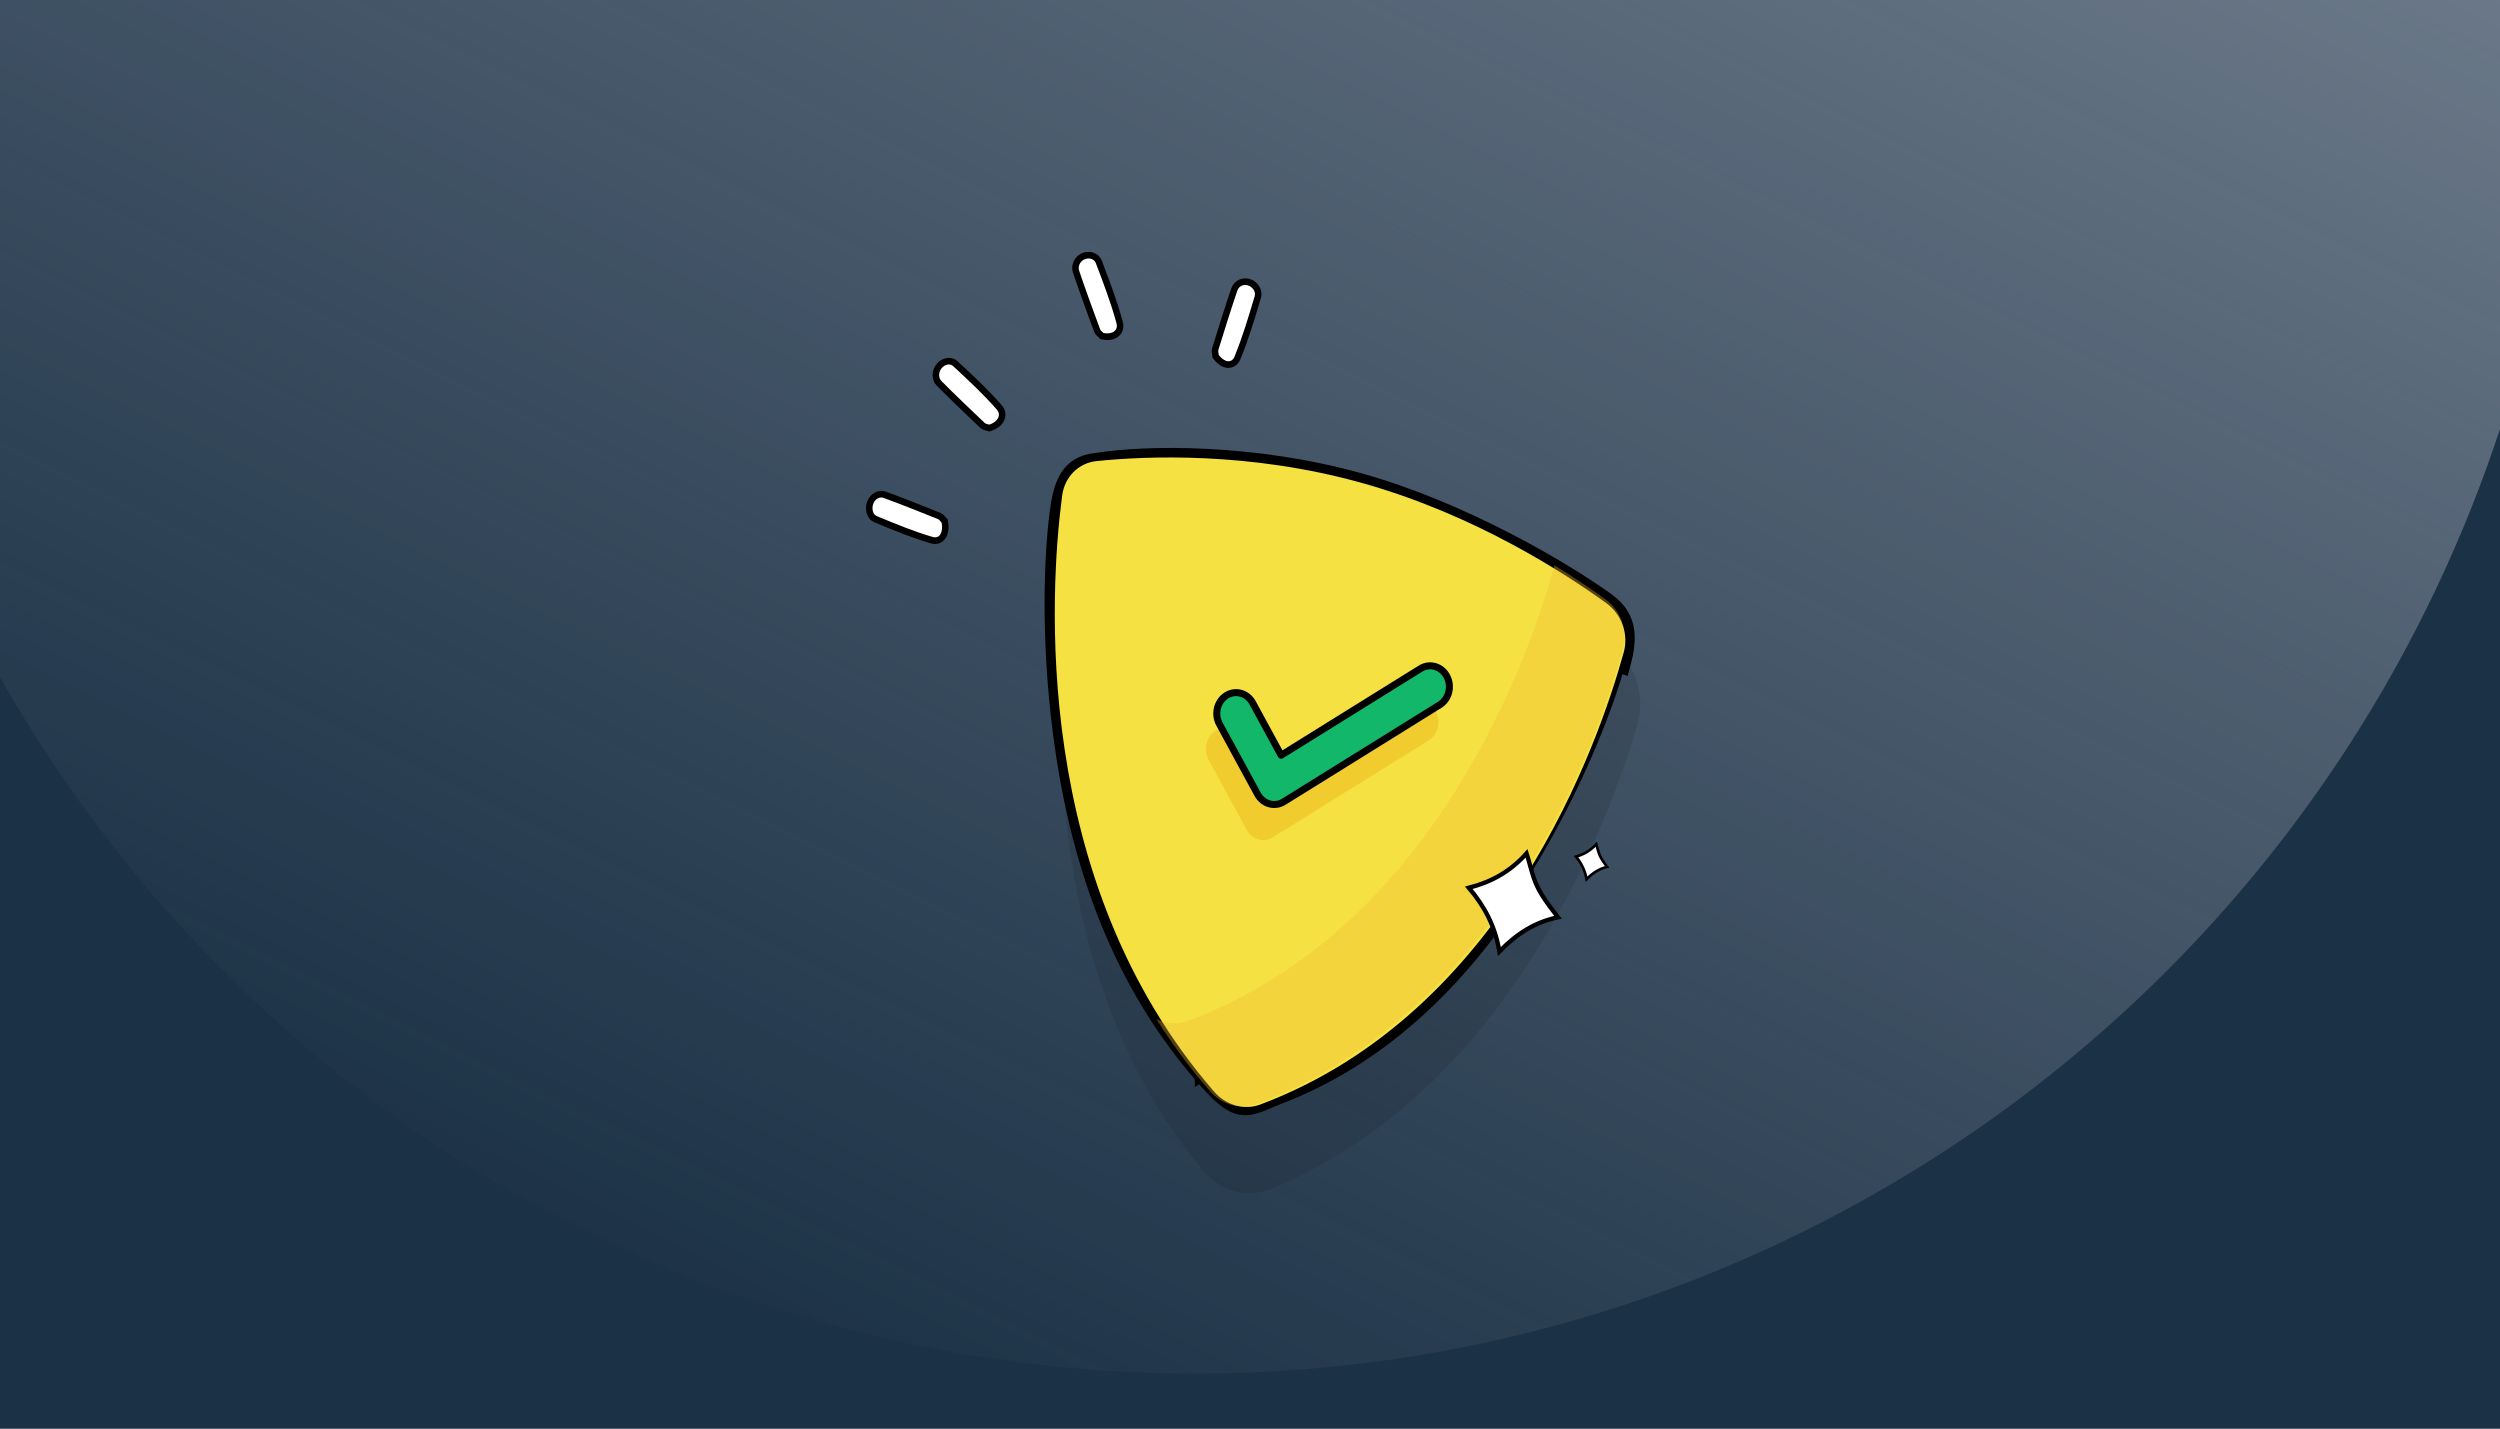
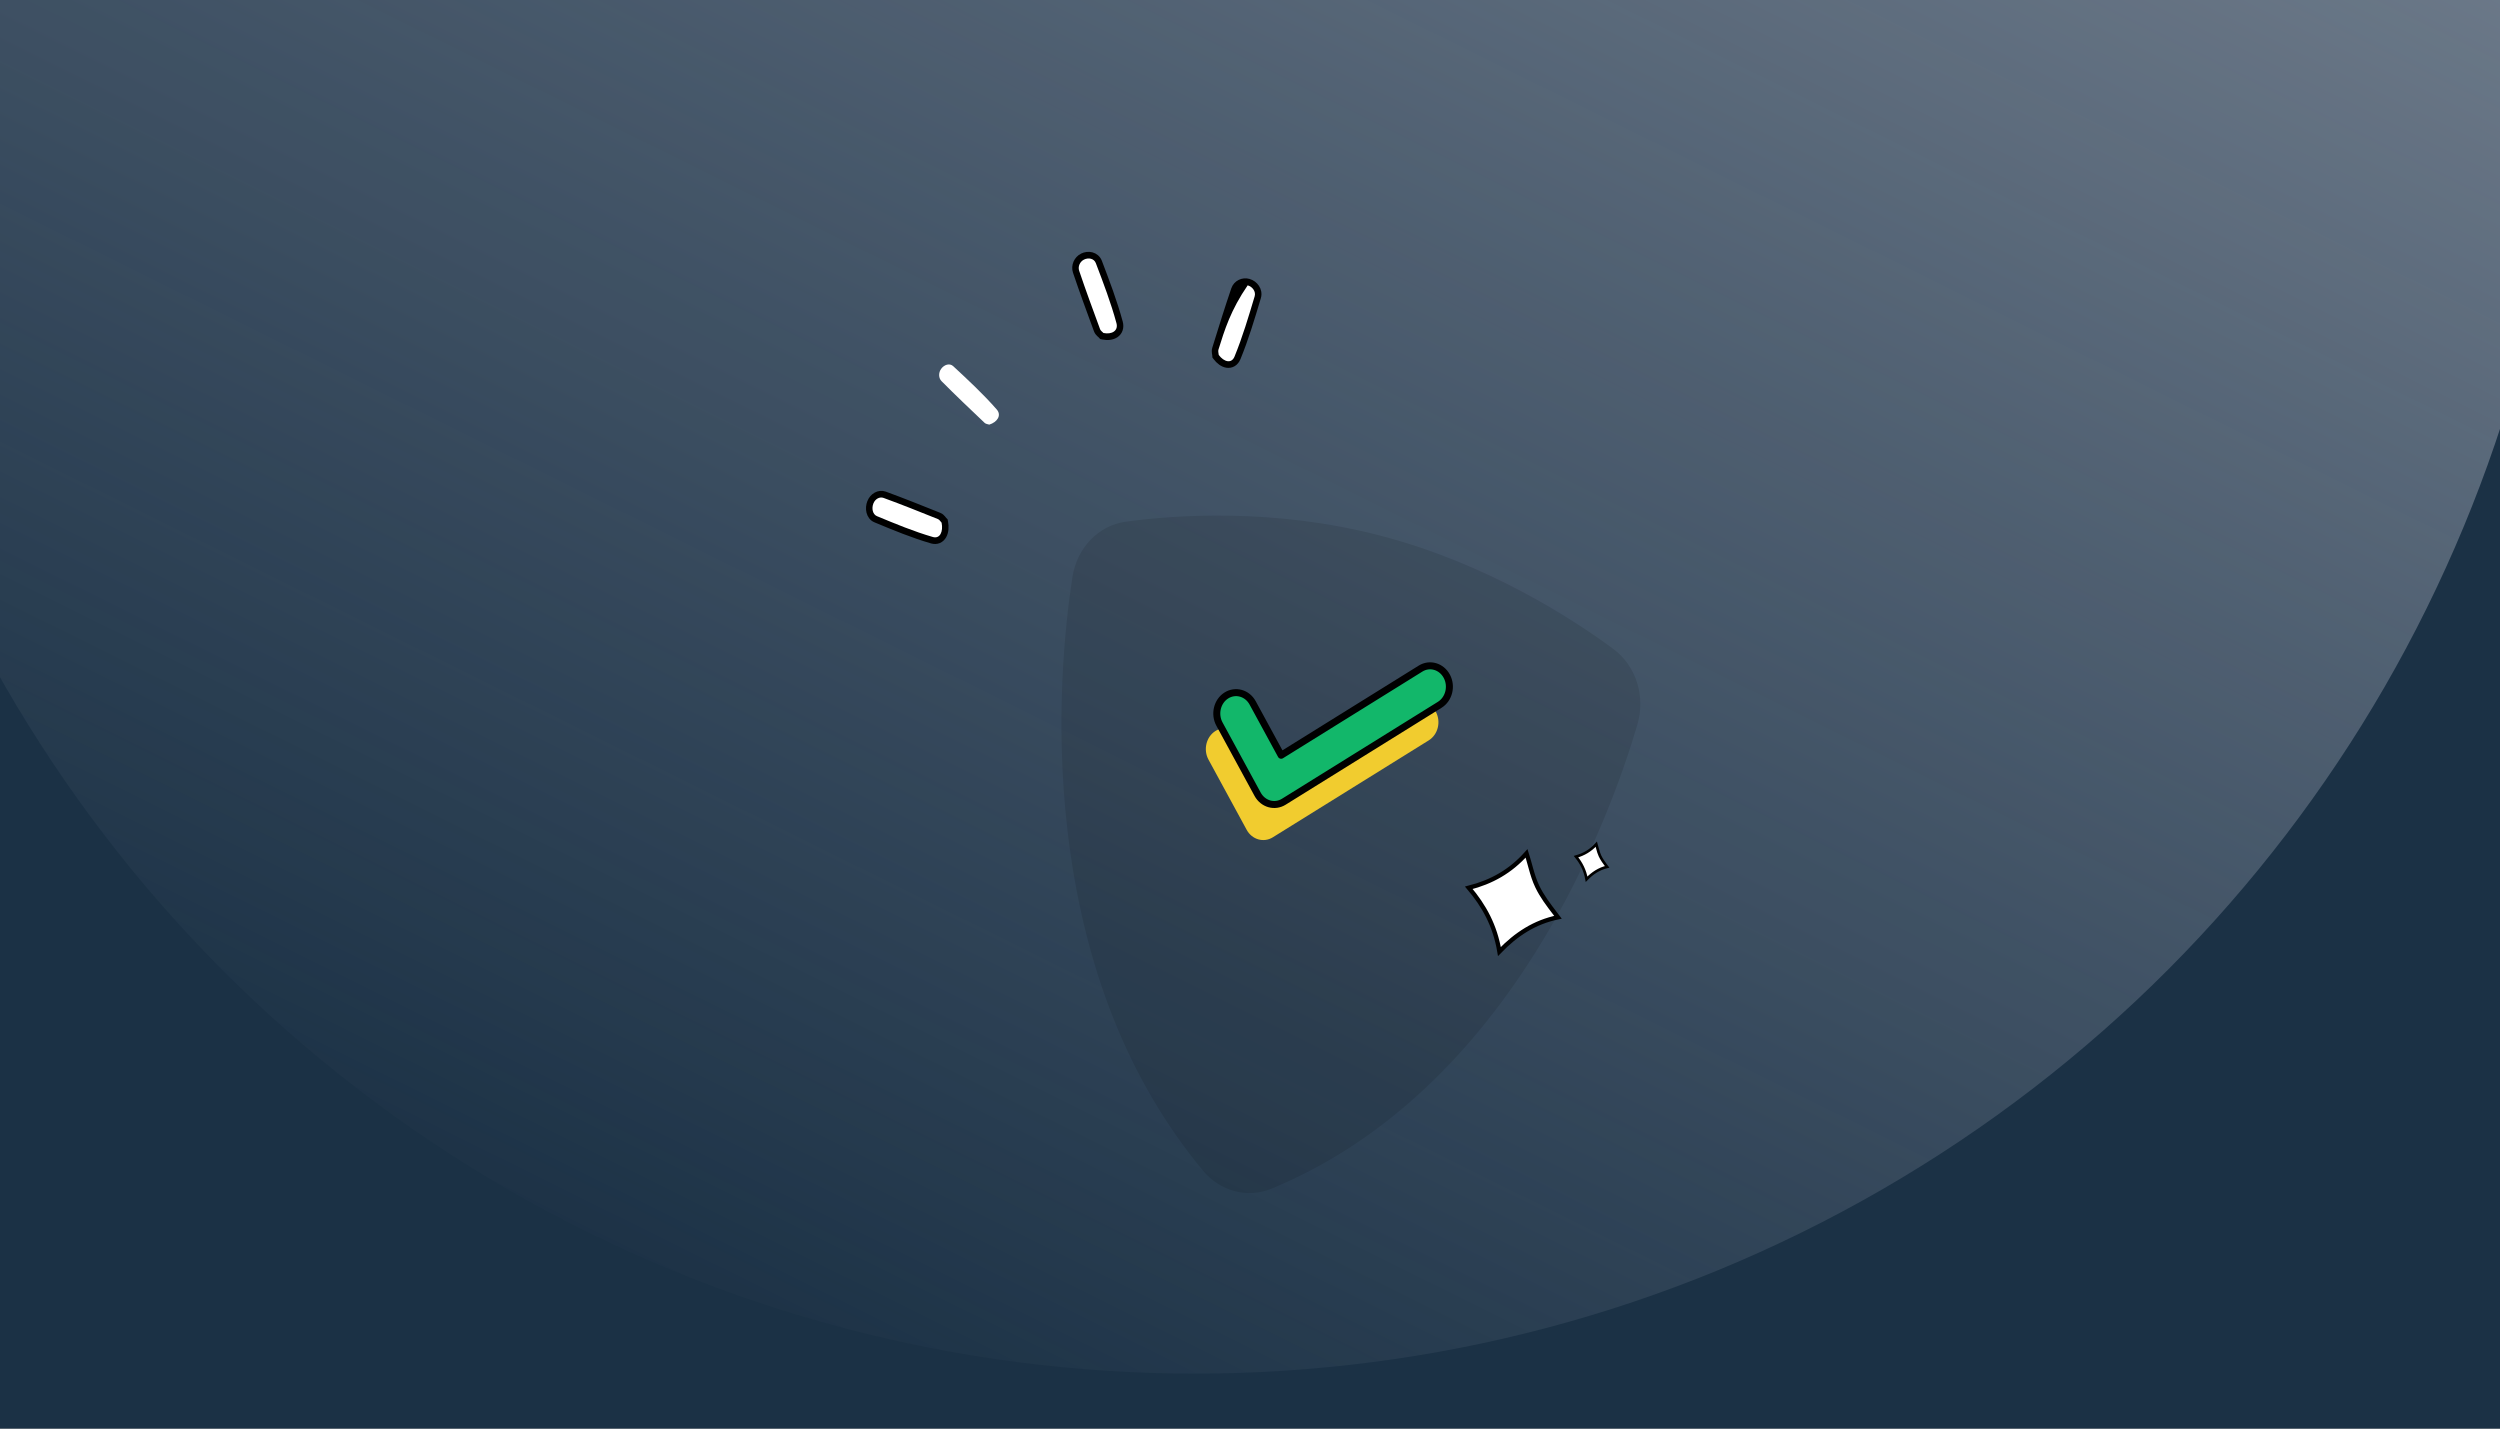
<svg xmlns="http://www.w3.org/2000/svg" width="182" height="104" viewBox="0 0 182 104" fill="none">
  <rect x="0" y="0" width="182" height="104" fill="#808080" stroke="none" />
  <g clip-path="url(#clip0_10208_33110)">
    <path d="M0 0H182V104H0V0Z" fill="#1B3145" />
    <circle cx="100" cy="100" r="100" transform="matrix(-1 0 0 1 187 -100)" fill="url(#paint0_linear_10208_33110)" fill-opacity="0.5" />
    <path opacity="0.1" d="M117.434 47.232C114.446 45.028 108.27 41.025 100.5 38.998C92.73 36.971 85.549 37.49 81.96 37.977C79.963 38.252 78.4 39.877 78.07 42.026C77.538 45.47 76.787 52.444 77.709 60.429C78.855 70.365 82.175 78.706 87.576 85.221C88.195 85.966 88.995 86.482 89.893 86.716C90.791 86.951 91.721 86.885 92.585 86.527C100.132 83.391 106.593 77.601 111.788 69.319C115.964 62.664 118.223 56.083 119.199 52.756C119.809 50.68 119.101 48.459 117.437 47.233L117.434 47.232Z" fill="black" />
-     <path d="M87.379 78.421L87.379 78.42C81.876 72.085 78.649 64.157 77.244 54.755C76.116 47.205 76.387 40.592 76.808 37.342C76.938 36.338 77.119 35.403 77.547 34.693C77.992 33.955 78.685 33.489 79.751 33.376C83.509 32.772 91.327 32.698 98.99 34.833C106.662 36.971 114.109 41.427 117.106 43.597L117.106 43.597C118.023 44.261 118.465 45.044 118.58 45.941C118.689 46.8 118.492 47.73 118.225 48.695C118.225 48.695 118.225 48.695 118.225 48.695L117.848 48.561C116.996 51.651 114.613 57.836 110.743 63.952L87.379 78.421ZM87.379 78.421C87.409 78.455 87.44 78.491 87.472 78.528C87.768 78.869 88.153 79.312 88.565 79.706C89.012 80.133 89.548 80.559 90.093 80.711C90.644 80.865 91.174 80.756 91.636 80.597C91.869 80.517 92.098 80.419 92.312 80.326C92.337 80.315 92.361 80.305 92.385 80.294C92.576 80.211 92.753 80.134 92.927 80.068L92.928 80.068C100.265 77.311 106.231 71.848 111.076 64.189L87.379 78.421Z" stroke="black" stroke-width="0.796" />
-     <path d="M99.105 35.147C107.3 37.43 113.897 41.705 116.936 43.908C118.054 44.72 118.572 46.165 118.212 47.474C116.397 54.053 109.59 73.706 91.75 80.409C90.594 80.844 89.259 80.472 88.389 79.472C75.01 64.067 76.436 42.913 77.324 36.079C77.502 34.72 78.517 33.702 79.827 33.567C83.383 33.202 90.911 32.863 99.105 35.147Z" fill="#F5E142" />
    <g style="mix-blend-mode:multiply" opacity="0.35">
-       <path d="M116.866 43.621C115.943 42.953 114.694 42.095 113.176 41.163C111.34 47.788 104.477 67.569 86.49 74.319C85.739 74.601 84.919 74.542 84.191 74.2C85.322 75.993 86.613 77.748 88.077 79.428C88.951 80.433 90.298 80.808 91.467 80.371C109.461 73.62 116.323 53.831 118.157 47.212C118.52 45.894 117.998 44.44 116.87 43.622L116.866 43.621Z" fill="#F2BC31" />
-     </g>
+       </g>
    <path d="M80.296 24.482L80.22 24.466L80.166 24.407C80.158 24.398 80.145 24.385 80.122 24.365C80.118 24.361 80.113 24.357 80.108 24.353C80.09 24.337 80.067 24.316 80.045 24.296C79.992 24.245 79.912 24.163 79.869 24.047L79.869 24.047L79.868 24.045C79.852 24.001 79.836 23.957 79.819 23.913C79.316 22.544 78.81 21.171 78.342 19.782L78.342 19.782C78.195 19.345 78.419 18.875 78.801 18.68L78.801 18.68L78.802 18.68C79.011 18.574 79.251 18.544 79.469 18.602C79.692 18.662 79.895 18.817 79.992 19.072L79.993 19.073L80.008 19.113C80.549 20.535 81.098 21.979 81.502 23.467L81.502 23.468C81.552 23.649 81.552 23.825 81.499 23.982C81.446 24.14 81.345 24.262 81.219 24.348C80.974 24.516 80.632 24.551 80.296 24.482Z" fill="black" stroke="black" stroke-width="0.478" />
    <path d="M68.778 37.993L68.764 37.922L68.715 37.873C68.705 37.863 68.692 37.848 68.673 37.824C68.67 37.819 68.666 37.814 68.662 37.809C68.646 37.789 68.627 37.766 68.608 37.743C68.561 37.688 68.486 37.607 68.38 37.563L68.38 37.563L68.378 37.563C68.337 37.546 68.296 37.53 68.255 37.513C66.98 37.002 65.7 36.488 64.406 36.016L64.406 36.016C63.989 35.864 63.545 36.129 63.371 36.556L63.371 36.556L63.371 36.557C63.278 36.788 63.258 37.044 63.315 37.27C63.373 37.497 63.513 37.706 63.748 37.804L63.749 37.804L63.786 37.819C65.112 38.37 66.457 38.929 67.841 39.33L67.842 39.33C68.011 39.379 68.179 39.377 68.331 39.312C68.484 39.246 68.599 39.128 68.676 38.987C68.826 38.715 68.849 38.348 68.778 37.993Z" fill="black" stroke="black" stroke-width="0.478" />
    <path d="M88.539 25.997L88.497 25.941L88.492 25.869C88.491 25.854 88.489 25.834 88.483 25.802C88.482 25.797 88.481 25.79 88.48 25.783C88.476 25.758 88.47 25.727 88.466 25.697C88.456 25.623 88.445 25.509 88.48 25.392L88.48 25.392L88.481 25.39C88.495 25.345 88.509 25.3 88.523 25.255C88.956 23.859 89.391 22.456 89.864 21.07L89.864 21.07C90.017 20.623 90.486 20.415 90.902 20.536L90.902 20.536L90.903 20.536C91.127 20.603 91.324 20.747 91.45 20.937C91.577 21.128 91.639 21.378 91.562 21.637L91.561 21.638L91.549 21.679C91.112 23.143 90.668 24.628 90.088 26.047L90.088 26.047C90.016 26.221 89.909 26.361 89.767 26.449C89.624 26.536 89.467 26.558 89.317 26.535C89.027 26.491 88.749 26.279 88.539 25.997Z" fill="black" stroke="black" stroke-width="0.478" />
-     <path d="M72.09 31.141L72.013 31.166L71.937 31.139C71.926 31.134 71.91 31.13 71.881 31.123C71.876 31.122 71.87 31.121 71.864 31.119C71.841 31.114 71.811 31.107 71.783 31.099C71.714 31.08 71.608 31.046 71.52 30.963L71.52 30.963L71.519 30.962C71.486 30.931 71.453 30.9 71.42 30.869C70.397 29.897 69.37 28.922 68.372 27.915L68.372 27.915C68.06 27.601 68.061 27.077 68.319 26.717L68.319 26.717L68.319 26.716C68.462 26.519 68.663 26.373 68.884 26.317C69.111 26.26 69.359 26.299 69.554 26.479L69.554 26.48L69.584 26.508C70.663 27.509 71.757 28.524 72.742 29.651L72.742 29.651C72.862 29.789 72.935 29.944 72.954 30.108C72.972 30.272 72.934 30.429 72.858 30.567C72.71 30.836 72.421 31.037 72.09 31.141Z" fill="black" stroke="black" stroke-width="0.478" />
    <path d="M80.332 24.242C80.928 24.366 81.431 24.09 81.278 23.526C80.873 22.037 80.323 20.593 79.776 19.155C79.647 18.818 79.244 18.732 78.91 18.901C78.614 19.052 78.46 19.406 78.562 19.709C79.043 21.138 79.565 22.552 80.085 23.965C80.13 24.083 80.259 24.162 80.332 24.242Z" fill="white" />
    <path d="M68.549 38.052C68.678 38.694 68.436 39.246 67.912 39.094C66.528 38.693 65.182 38.132 63.842 37.576C63.527 37.445 63.438 37.01 63.585 36.644C63.717 36.32 64.04 36.145 64.322 36.248C65.653 36.733 66.971 37.263 68.288 37.792C68.397 37.837 68.474 37.975 68.549 38.052Z" fill="white" />
-     <path d="M88.725 25.841C89.105 26.353 89.654 26.496 89.874 25.958C90.454 24.54 90.897 23.053 91.339 21.573C91.442 21.226 91.186 20.878 90.831 20.772C90.515 20.68 90.186 20.842 90.083 21.144C89.596 22.571 89.15 24.015 88.702 25.457C88.666 25.578 88.717 25.729 88.725 25.841Z" fill="white" />
+     <path d="M88.725 25.841C89.105 26.353 89.654 26.496 89.874 25.958C90.454 24.54 90.897 23.053 91.339 21.573C91.442 21.226 91.186 20.878 90.831 20.772C89.596 22.571 89.15 24.015 88.702 25.457C88.666 25.578 88.717 25.729 88.725 25.841Z" fill="white" />
    <path d="M72.02 30.913C72.602 30.73 72.935 30.237 72.562 29.809C71.577 28.683 70.481 27.667 69.391 26.655C69.135 26.419 68.739 26.541 68.513 26.855C68.312 27.136 68.324 27.527 68.542 27.746C69.57 28.783 70.628 29.785 71.684 30.788C71.772 30.871 71.921 30.878 72.02 30.913Z" fill="white" />
    <path fill-rule="evenodd" clip-rule="evenodd" d="M104.532 51.824C104.918 52.551 104.685 53.48 104.014 53.898L92.663 60.955C91.996 61.369 91.146 61.125 90.756 60.408L87.979 55.303C87.586 54.58 87.808 53.648 88.475 53.222C89.143 52.796 90.002 53.037 90.396 53.76L92.469 57.571L102.617 51.262C103.289 50.844 104.146 51.096 104.532 51.824Z" fill="#F1CC2F" />
    <path fill-rule="evenodd" clip-rule="evenodd" d="M105.33 49.236C105.716 49.963 105.483 50.892 104.812 51.31L93.461 58.366C92.794 58.781 91.945 58.537 91.554 57.82L88.777 52.715C88.384 51.992 88.606 51.06 89.273 50.634C89.941 50.208 90.8 50.449 91.194 51.172L93.267 54.983L103.415 48.674C104.087 48.256 104.944 48.508 105.33 49.236Z" fill="#12B76A" stroke="black" stroke-width="0.51" stroke-linecap="round" stroke-linejoin="round" />
    <path d="M111.376 62.958C111.299 62.681 111.223 62.404 111.133 62.125C109.967 63.436 108.589 64.21 106.93 64.631C108.051 65.954 108.838 67.382 109.157 69.27C110.379 68.004 111.718 67.132 113.421 66.777C113.36 66.696 113.298 66.616 113.238 66.537C112.724 65.865 112.255 65.252 111.912 64.534L111.912 64.534C111.71 64.112 111.574 63.668 111.449 63.221C111.424 63.133 111.4 63.046 111.376 62.958Z" fill="white" stroke="black" stroke-width="0.316" />
    <path d="M116.279 61.7C116.257 61.618 116.236 61.537 116.212 61.456C115.796 61.916 115.311 62.199 114.735 62.363C115.115 62.834 115.385 63.345 115.503 64.006C115.934 63.563 116.407 63.25 116.997 63.107C116.986 63.093 116.975 63.078 116.964 63.064C116.776 62.811 116.602 62.576 116.475 62.301L116.475 62.301C116.4 62.139 116.35 61.969 116.305 61.8C116.296 61.766 116.288 61.733 116.279 61.7Z" fill="white" stroke="black" stroke-width="0.194" />
  </g>
  <defs>
    <linearGradient id="paint0_linear_10208_33110" x1="44.355" y1="22.581" x2="132.258" y2="200" gradientUnits="userSpaceOnUse">
      <stop stop-color="#F5F3F9" />
      <stop offset="1" stop-color="#E9E9F9" stop-opacity="0" />
    </linearGradient>
    <clipPath id="clip0_10208_33110">
      <path d="M0 0H182V104H0V0Z" fill="white" />
    </clipPath>
  </defs>
</svg>